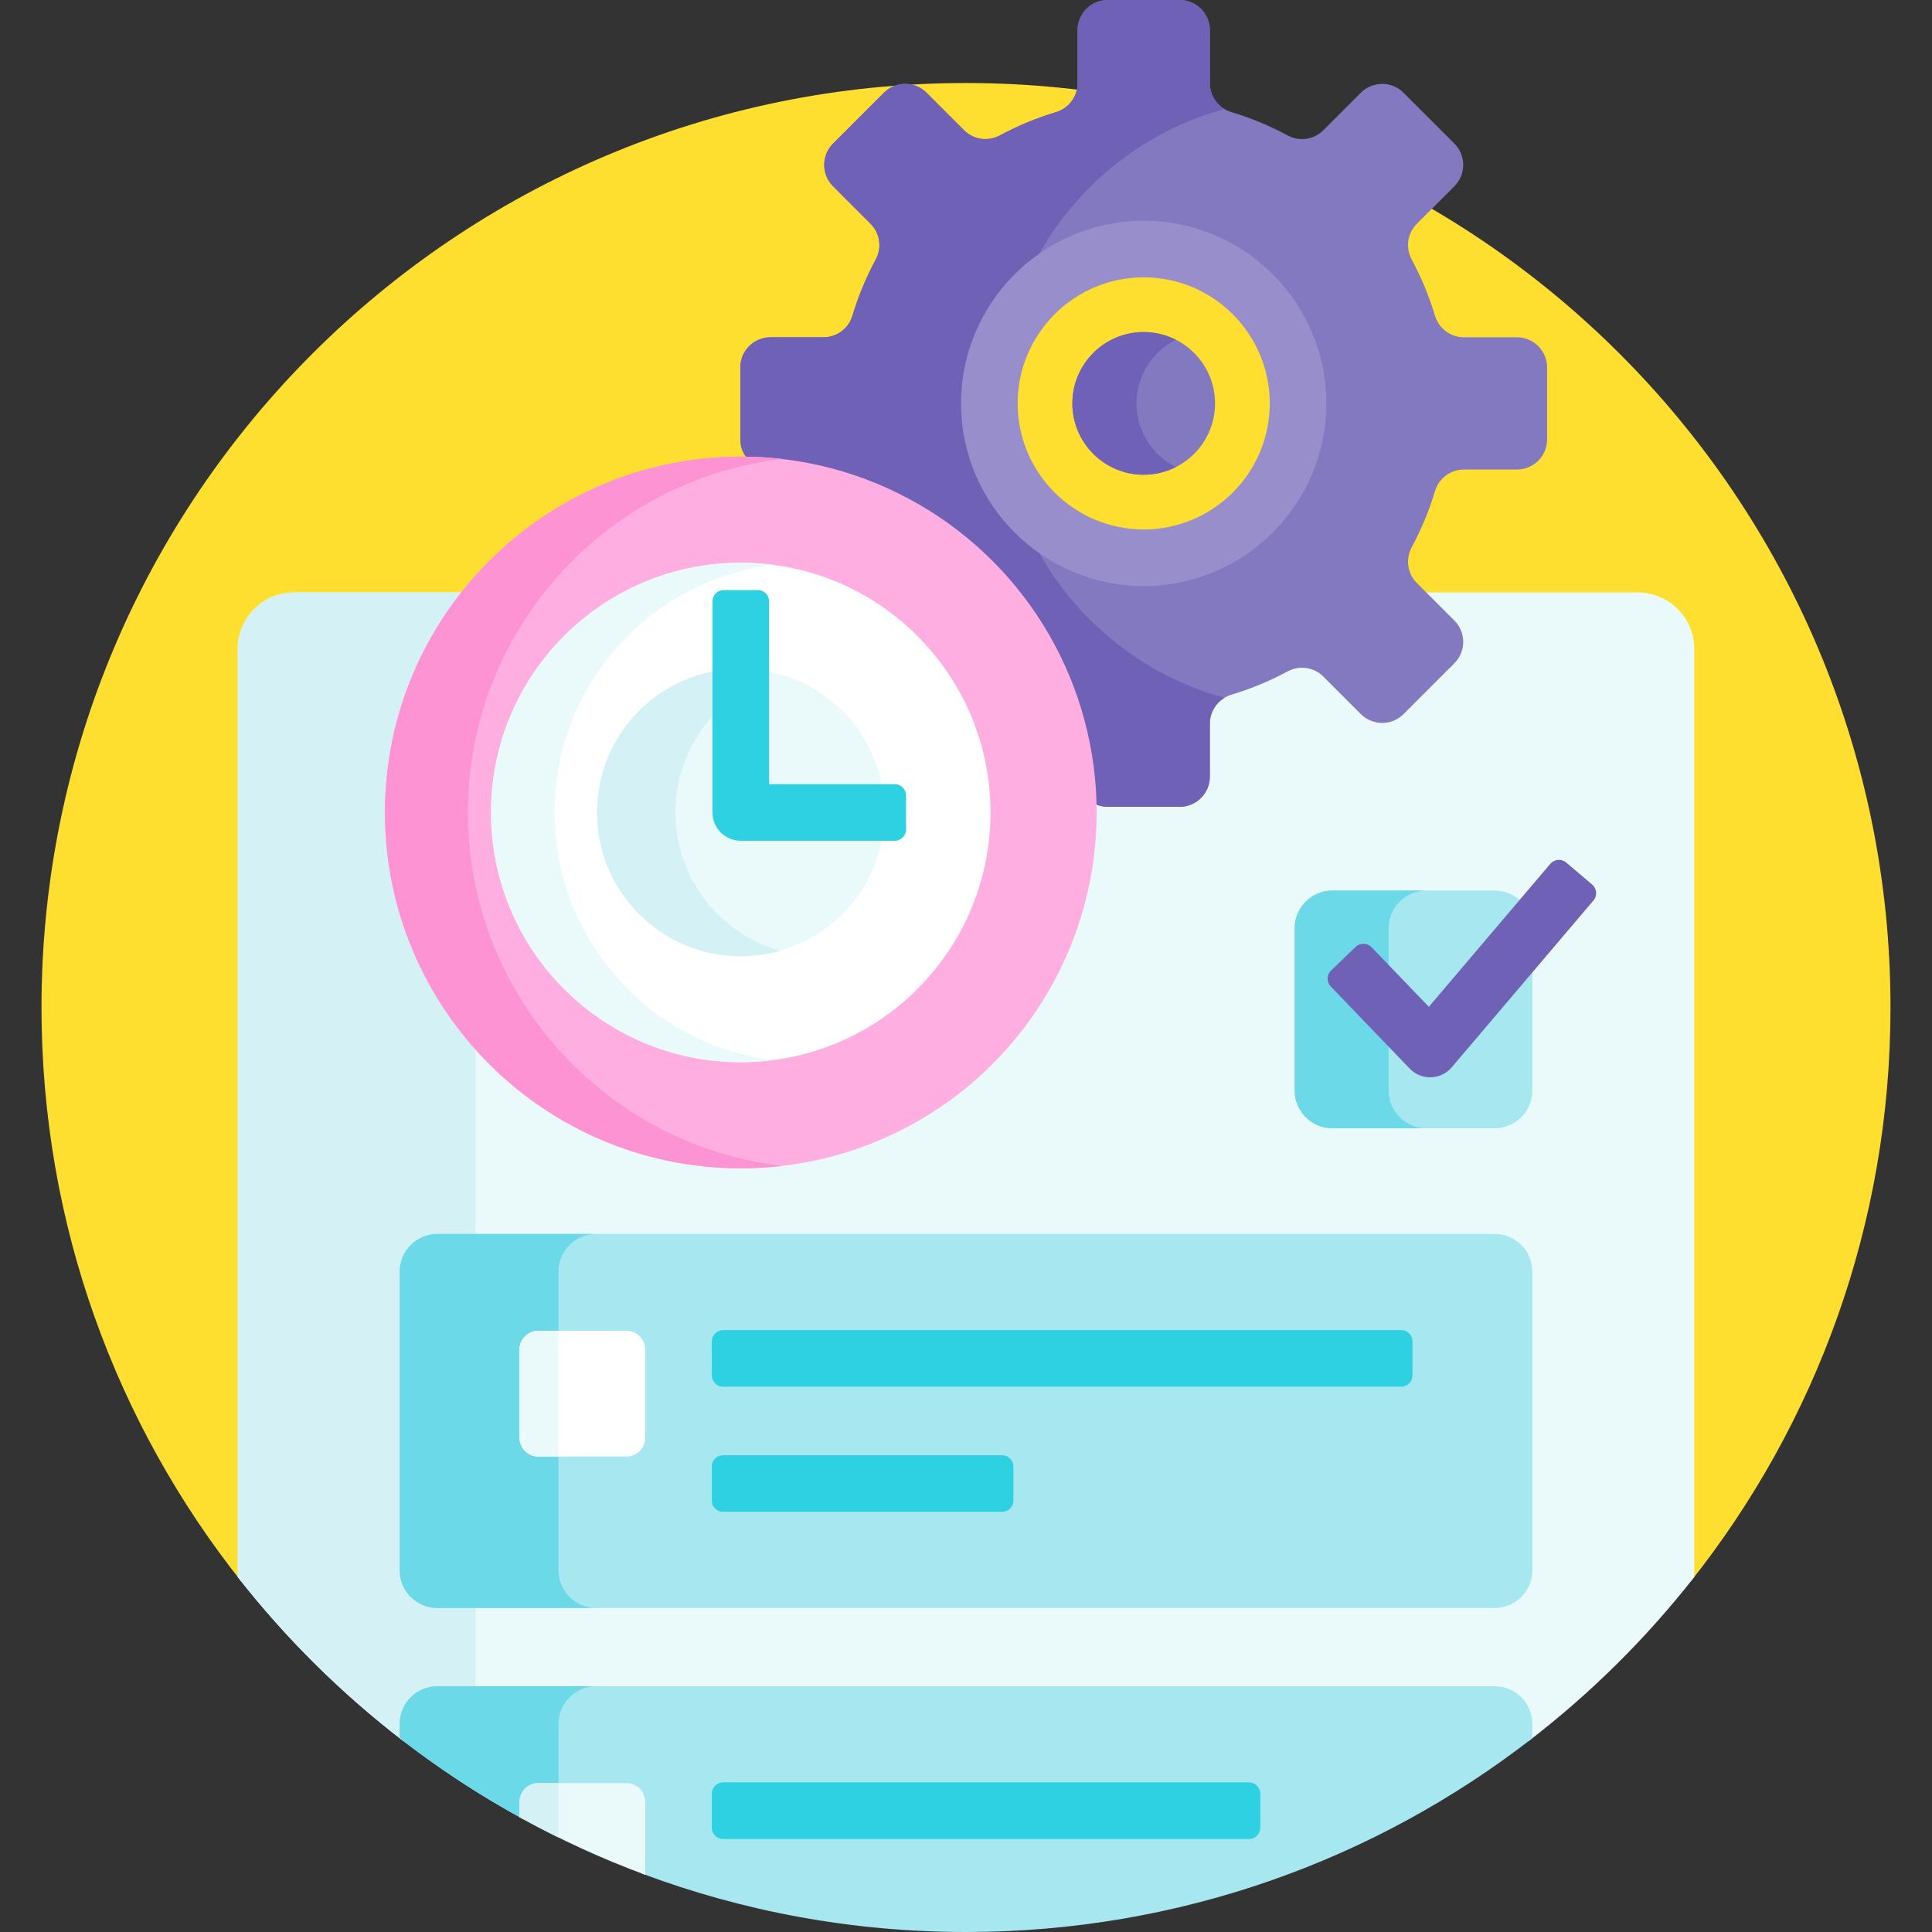
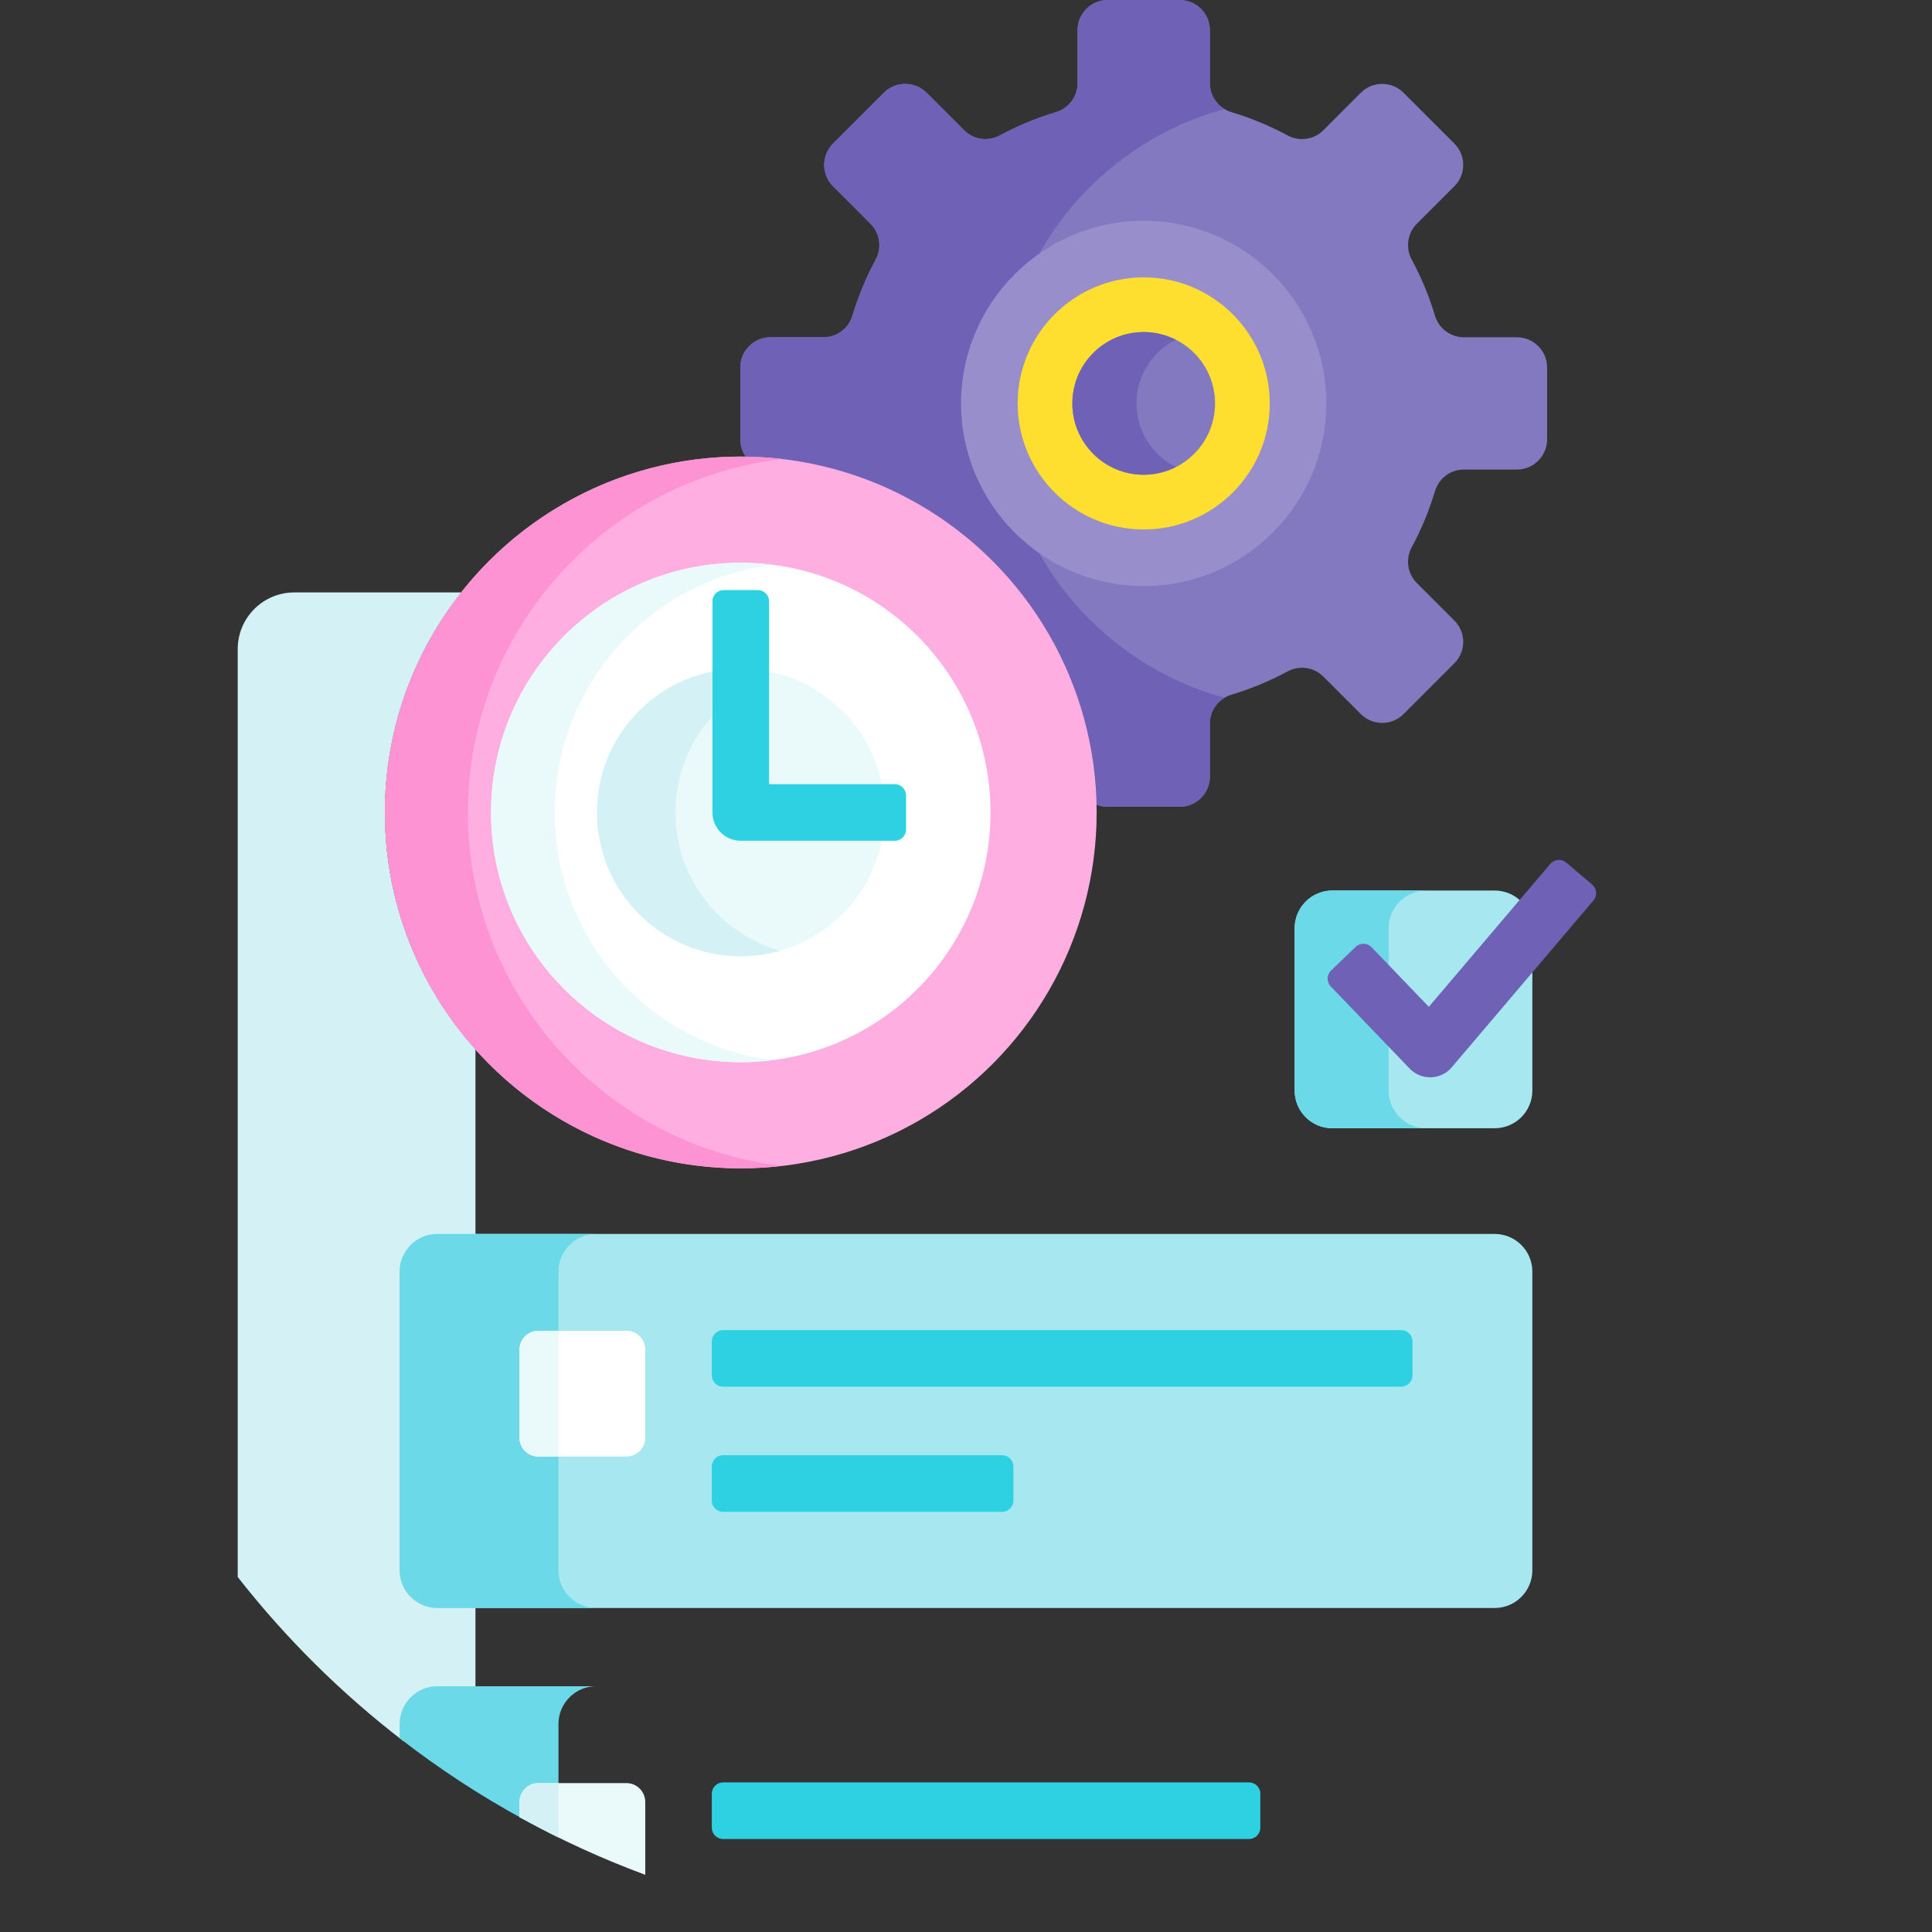
<svg xmlns="http://www.w3.org/2000/svg" id="Capa_1" enable-background="new 0 0 512 512" height="512" viewBox="0 0 512 512" width="512">
  <rect x="0" y="0" width="512" height="512" fill="#333333" stroke="none" />
  <g>
    <g>
-       <path d="m64 172c0-7.72 6.28-14 14-14h356c7.72 0 14 6.28 14 14v247.185c33.176-41.799 53-94.674 53-152.185 0-135.31-109.69-245-245-245s-245 109.69-245 245c0 57.51 19.824 110.385 53 152.185z" fill="#fedf30" />
-     </g>
+       </g>
    <g>
-       <path d="m434 157h-356c-8.284 0-15 6.716-15 15v245.927c12.746 16.276 27.51 30.892 43.908 43.487v-4.545c0-4.963 4.037-9 9-9h280.184c4.963 0 9 4.037 9 9v4.545c16.398-12.595 31.163-27.212 43.908-43.487v-245.927c0-8.284-6.716-15-15-15z" fill="#eaf9fa" />
-     </g>
+       </g>
    <path d="m102 215.313c0-21.995 7.569-42.254 20.239-58.313h-44.239c-8.284 0-15 6.716-15 15v245.927c12.746 16.276 27.51 30.892 43.908 43.487v-4.545c0-4.963 4.037-9 9-9h10.092v-169.773c-14.916-16.687-24-38.693-24-62.783z" fill="#d4f2f6" />
    <g>
      <g>
        <path d="m402 89.381h-14.054c-3.531 0-6.637-2.318-7.653-5.7-1.567-5.216-3.648-10.208-6.185-14.92-1.677-3.115-1.128-6.955 1.374-9.457l9.942-9.942c3.124-3.124 3.124-8.19 0-11.314l-13.471-13.471c-3.124-3.124-8.189-3.124-11.314 0l-9.942 9.942c-2.501 2.502-6.342 3.051-9.457 1.374-4.712-2.537-9.704-4.618-14.92-6.185-3.382-1.016-5.7-4.122-5.7-7.653v-14.055c0-4.418-3.582-8-8-8h-19.051c-4.418 0-8 3.582-8 8v14.054c0 3.531-2.318 6.637-5.7 7.653-5.216 1.567-10.208 3.648-14.92 6.185-3.115 1.677-6.956 1.128-9.457-1.374l-9.942-9.942c-3.124-3.124-8.189-3.124-11.314 0l-13.471 13.471c-3.124 3.124-3.124 8.189 0 11.314l9.942 9.942c2.502 2.502 3.051 6.342 1.374 9.457-2.537 4.712-4.618 9.704-6.185 14.92-1.016 3.382-4.122 5.7-7.653 5.7h-14.054c-4.418 0-8 3.582-8 8v19.051c0 2.179.874 4.153 2.287 5.596 49.604 1.134 89.769 41.166 91.114 90.719 1.173.675 2.529 1.067 3.98 1.067h19.051c4.418 0 8-3.582 8-8v-14.054c0-3.531 2.318-6.637 5.7-7.653 5.216-1.567 10.208-3.648 14.92-6.185 3.115-1.677 6.956-1.128 9.457 1.374l9.942 9.942c3.124 3.124 8.189 3.124 11.314 0l13.471-13.471c3.124-3.124 3.124-8.19 0-11.314l-9.942-9.942c-2.502-2.502-3.051-6.342-1.374-9.457 2.537-4.712 4.617-9.704 6.185-14.92 1.016-3.382 4.122-5.7 7.653-5.7h14.053c4.418 0 8-3.582 8-8v-19.052c0-4.419-3.582-8-8-8z" fill="#8379c1" />
        <path d="m274.273 144.509c-11.289-8.673-18.586-22.299-18.586-37.603s7.296-28.929 18.586-37.603c10.318-19.602 28.436-34.457 50.238-40.423-2.364-1.42-3.892-3.974-3.892-6.827v-14.053c0-4.418-3.582-8-8-8h-19.051c-4.418 0-8 3.582-8 8v14.054c0 3.531-2.318 6.637-5.7 7.653-5.216 1.567-10.208 3.648-14.92 6.185-3.115 1.677-6.956 1.128-9.457-1.374l-9.942-9.942c-3.124-3.124-8.189-3.124-11.314 0l-13.471 13.471c-3.124 3.124-3.124 8.189 0 11.314l9.942 9.942c2.502 2.502 3.051 6.342 1.374 9.457-2.537 4.712-4.618 9.704-6.185 14.92-1.016 3.382-4.122 5.7-7.653 5.7h-14.054c-4.418 0-8 3.582-8 8v19.051c0 2.179.874 4.153 2.287 5.596 49.604 1.134 89.768 41.166 91.114 90.719 1.173.675 2.529 1.067 3.98 1.067h19.051c4.418 0 8-3.582 8-8v-14.054c0-2.852 1.528-5.407 3.892-6.827-21.803-5.965-39.921-20.821-50.239-40.423z" fill="#6e61b6" />
        <circle cx="303.094" cy="106.906" fill="#fedf30" r="34.406" />
        <g>
          <path d="m303.094 155.313c-26.691 0-48.406-21.715-48.406-48.406s21.714-48.407 48.406-48.407 48.406 21.715 48.406 48.406-21.715 48.407-48.406 48.407zm0-81.813c-18.42 0-33.406 14.986-33.406 33.406s14.986 33.406 33.406 33.406 33.406-14.986 33.406-33.406-14.986-33.406-33.406-33.406z" fill="#978ecb" />
        </g>
        <g>
          <circle cx="303.094" cy="106.906" fill="#8379c1" r="18.906" />
        </g>
        <path d="m301.187 106.906c0-7.381 4.239-13.757 10.406-16.871-2.558-1.292-5.439-2.035-8.5-2.035-10.442 0-18.906 8.465-18.906 18.906 0 10.442 8.465 18.906 18.906 18.906 3.061 0 5.942-.744 8.5-2.035-6.167-3.113-10.406-9.49-10.406-16.871z" fill="#6e61b6" />
      </g>
      <g>
        <g>
          <circle cx="196.313" cy="215.313" fill="#feaee1" r="94.313" />
        </g>
        <path d="m124 215.313c0-48.283 36.473-88.201 83.313-93.668-3.61-.421-7.279-.645-11-.645-52.004 0-94.313 42.309-94.313 94.313s42.309 94.313 94.313 94.313c3.721 0 7.39-.224 11-.645-46.84-5.467-83.313-45.385-83.313-93.668z" fill="#fe93d3" />
        <g>
          <circle cx="196.313" cy="215.313" fill="#fff" r="66.178" />
        </g>
        <path d="m147 215.313c0-33.69 25.181-61.48 57.745-65.624-2.763-.352-5.573-.553-8.432-.553-36.549 0-66.178 29.629-66.178 66.178s29.629 66.178 66.178 66.178c2.859 0 5.669-.202 8.432-.553-32.564-4.147-57.745-31.936-57.745-65.626z" fill="#eaf9fa" />
        <g>
          <circle cx="196.313" cy="215.313" fill="#eaf9fa" r="38.103" />
        </g>
        <g>
          <path d="m179 215.313c0-9.817 3.714-18.762 9.813-25.515v-11.846c-17.451 3.484-30.603 18.885-30.603 37.361 0 21.044 17.059 38.103 38.103 38.103 3.604 0 7.087-.512 10.391-1.449-15.987-4.527-27.704-19.218-27.704-36.654z" fill="#d4f2f6" />
        </g>
        <g>
          <path d="m237.118 222.813h-40.806c-4.142 0-7.5-3.358-7.5-7.5v-55.948c0-1.657 1.343-3 3-3h9c1.657 0 3 1.343 3 3v48.448h33.306c1.657 0 3 1.343 3 3v9c0 1.656-1.343 3-3 3z" fill="#2ed1e2" />
        </g>
      </g>
    </g>
    <g>
      <g>
        <path d="m396.092 426.134h-280.184c-5.523 0-10-4.477-10-10v-79.13c0-5.523 4.477-10 10-10h280.183c5.523 0 10 4.477 10 10v79.13c.001 5.523-4.477 10-9.999 10z" fill="#a6e7f0" />
      </g>
      <path d="m148 416.134v-79.13c0-5.523 4.477-10 10-10h-42.092c-5.523 0-10 4.477-10 10v79.13c0 5.523 4.477 10 10 10h42.092c-5.523 0-10-4.477-10-10z" fill="#6bd9e7" />
      <g>
        <g>
          <g>
            <path d="m166 386h-23.328c-2.761 0-5-2.239-5-5v-23.328c0-2.761 2.239-5 5-5h23.328c2.761 0 5 2.239 5 5v23.328c0 2.761-2.239 5-5 5z" fill="#fff" />
          </g>
        </g>
        <path d="m142.672 352.672c-2.761 0-5 2.239-5 5v23.328c0 2.761 2.239 5 5 5h5.328v-33.328z" fill="#eaf9fa" />
        <g>
          <g>
            <path d="m371.328 367.489h-179.694c-1.657 0-3-1.343-3-3v-9c0-1.657 1.343-3 3-3h179.694c1.657 0 3 1.343 3 3v9c0 1.657-1.343 3-3 3z" fill="#2ed1e2" />
          </g>
          <g>
            <path d="m265.565 400.649h-73.932c-1.657 0-3-1.343-3-3v-9c0-1.657 1.343-3 3-3h73.932c1.657 0 3 1.343 3 3v9c0 1.657-1.343 3-3 3z" fill="#2ed1e2" />
          </g>
        </g>
      </g>
    </g>
    <g>
-       <path d="m396.092 446.87h-280.184c-5.523 0-10 4.477-10 10v3.773c10.298 7.994 21.251 15.182 32.763 21.476v-4.582c0-2.206 1.794-4 4-4h23.329c2.206 0 4 1.794 4 4v18.932c26.758 10.036 55.736 15.531 86 15.531 56.555 0 108.627-19.17 150.092-51.357v-3.773c0-5.523-4.478-10-10-10z" fill="#a6e7f0" />
      <path d="m138.672 477.537c0-2.206 1.794-4 4-4h5.328v-16.667c0-5.523 4.477-10 10-10h-42.092c-5.523 0-10 4.477-10 10v3.773c10.295 7.992 21.254 15.165 32.763 21.457v-4.563z" fill="#6bd9e7" />
      <g>
        <g>
          <path d="m166 472.538h-23.328c-2.761 0-5 2.239-5 5v4.023c10.651 5.888 21.783 11.01 33.328 15.283v-19.306c0-2.762-2.239-5-5-5z" fill="#eaf9fa" />
        </g>
        <g>
          <g>
            <path d="m331 487.355h-139.366c-1.657 0-3-1.343-3-3v-9c0-1.657 1.343-3 3-3h139.366c1.657 0 3 1.343 3 3v9c0 1.657-1.343 3-3 3z" fill="#2ed1e2" />
          </g>
        </g>
      </g>
    </g>
    <g>
      <path d="m396.092 299h-43c-5.523 0-10-4.477-10-10v-43c0-5.523 4.477-10 10-10h43c5.523 0 10 4.477 10 10v43c0 5.523-4.478 10-10 10z" fill="#a6e7f0" />
    </g>
    <path d="m368 289v-43c0-5.523 4.477-10 10-10h-24.908c-5.523 0-10 4.477-10 10v43c0 5.523 4.477 10 10 10h24.908c-5.523 0-10-4.477-10-10z" fill="#6bd9e7" />
    <g>
      <path d="m379 285.5c-2.038 0-3.992-.829-5.408-2.304l-20.921-21.773c-1.148-1.195-1.11-3.094.085-4.242l6.49-6.236c1.195-1.148 3.094-1.11 4.242.085l15.171 15.788 32.185-37.887c1.073-1.263 2.966-1.417 4.229-.344l6.859 5.826c1.263 1.073 1.417 2.966.344 4.229l-37.558 44.214c-1.373 1.616-3.366 2.576-5.486 2.641-.079.002-.156.003-.232.003z" fill="#6e61b6" />
    </g>
    <path d="m148 486.96v-14.423h-5.328c-2.761 0-5 2.239-5 5v4.021c3.396 1.878 6.836 3.684 10.328 5.402z" fill="#d4f2f6" />
  </g>
</svg>